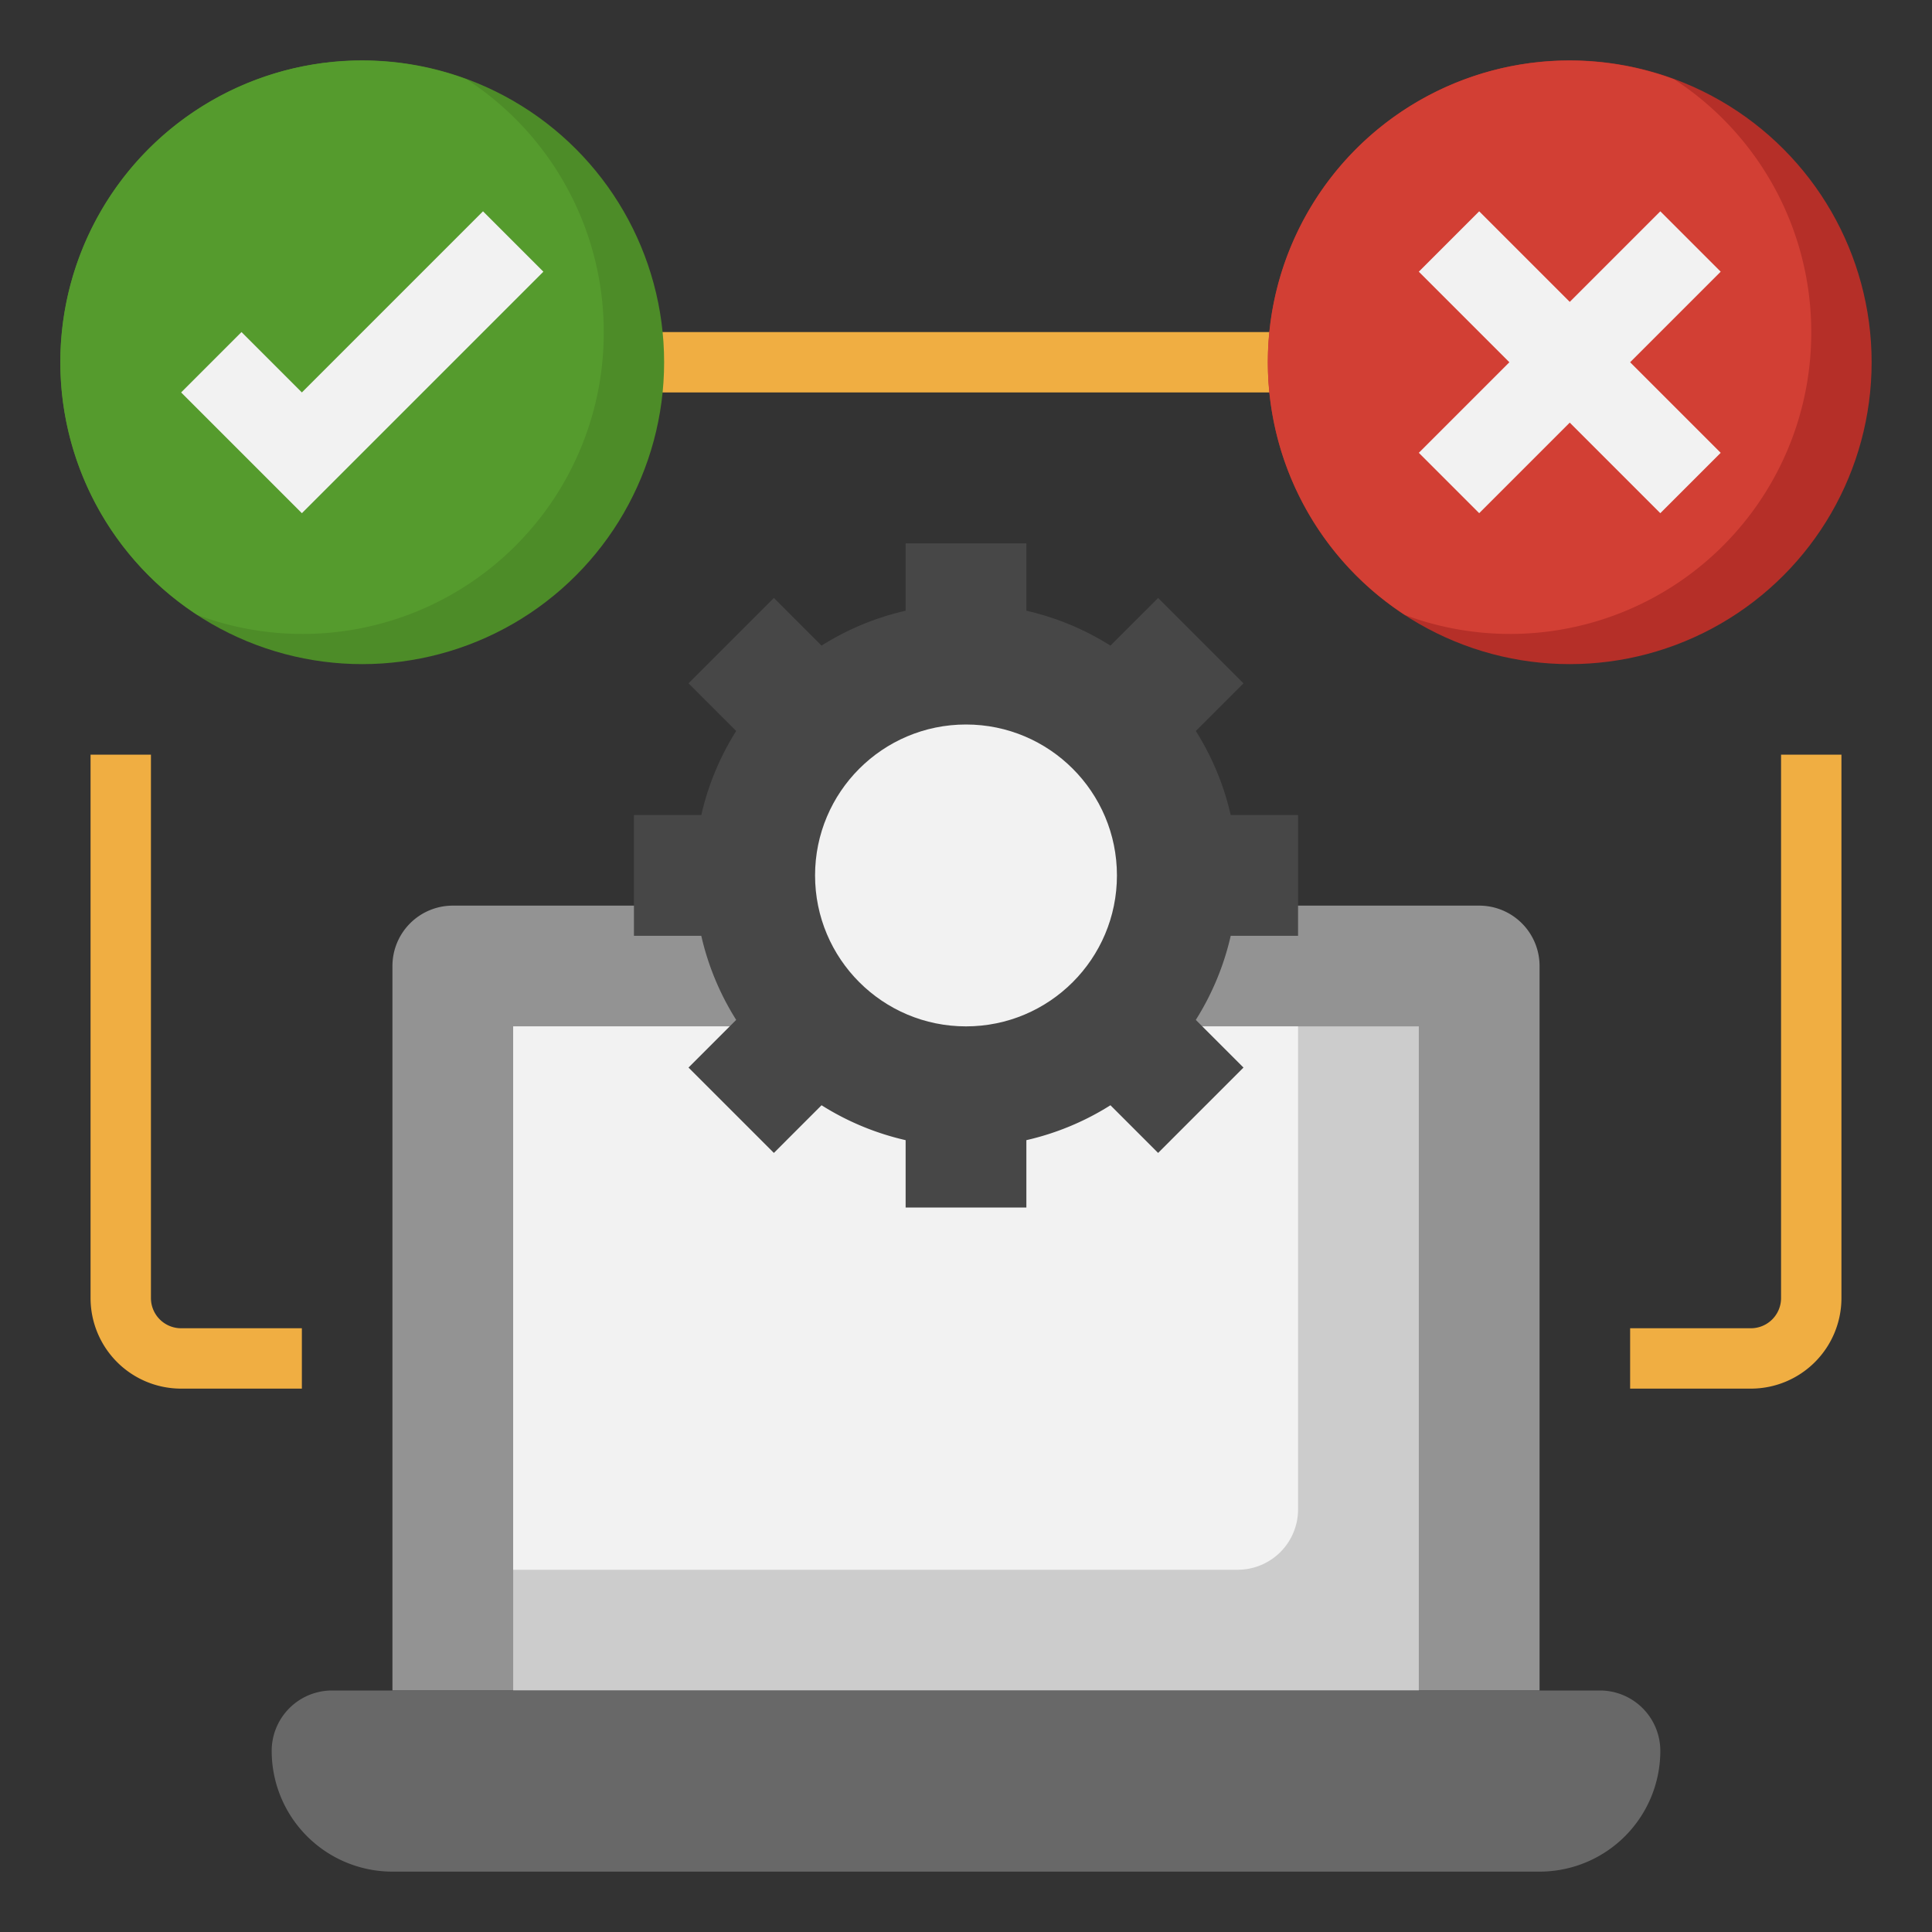
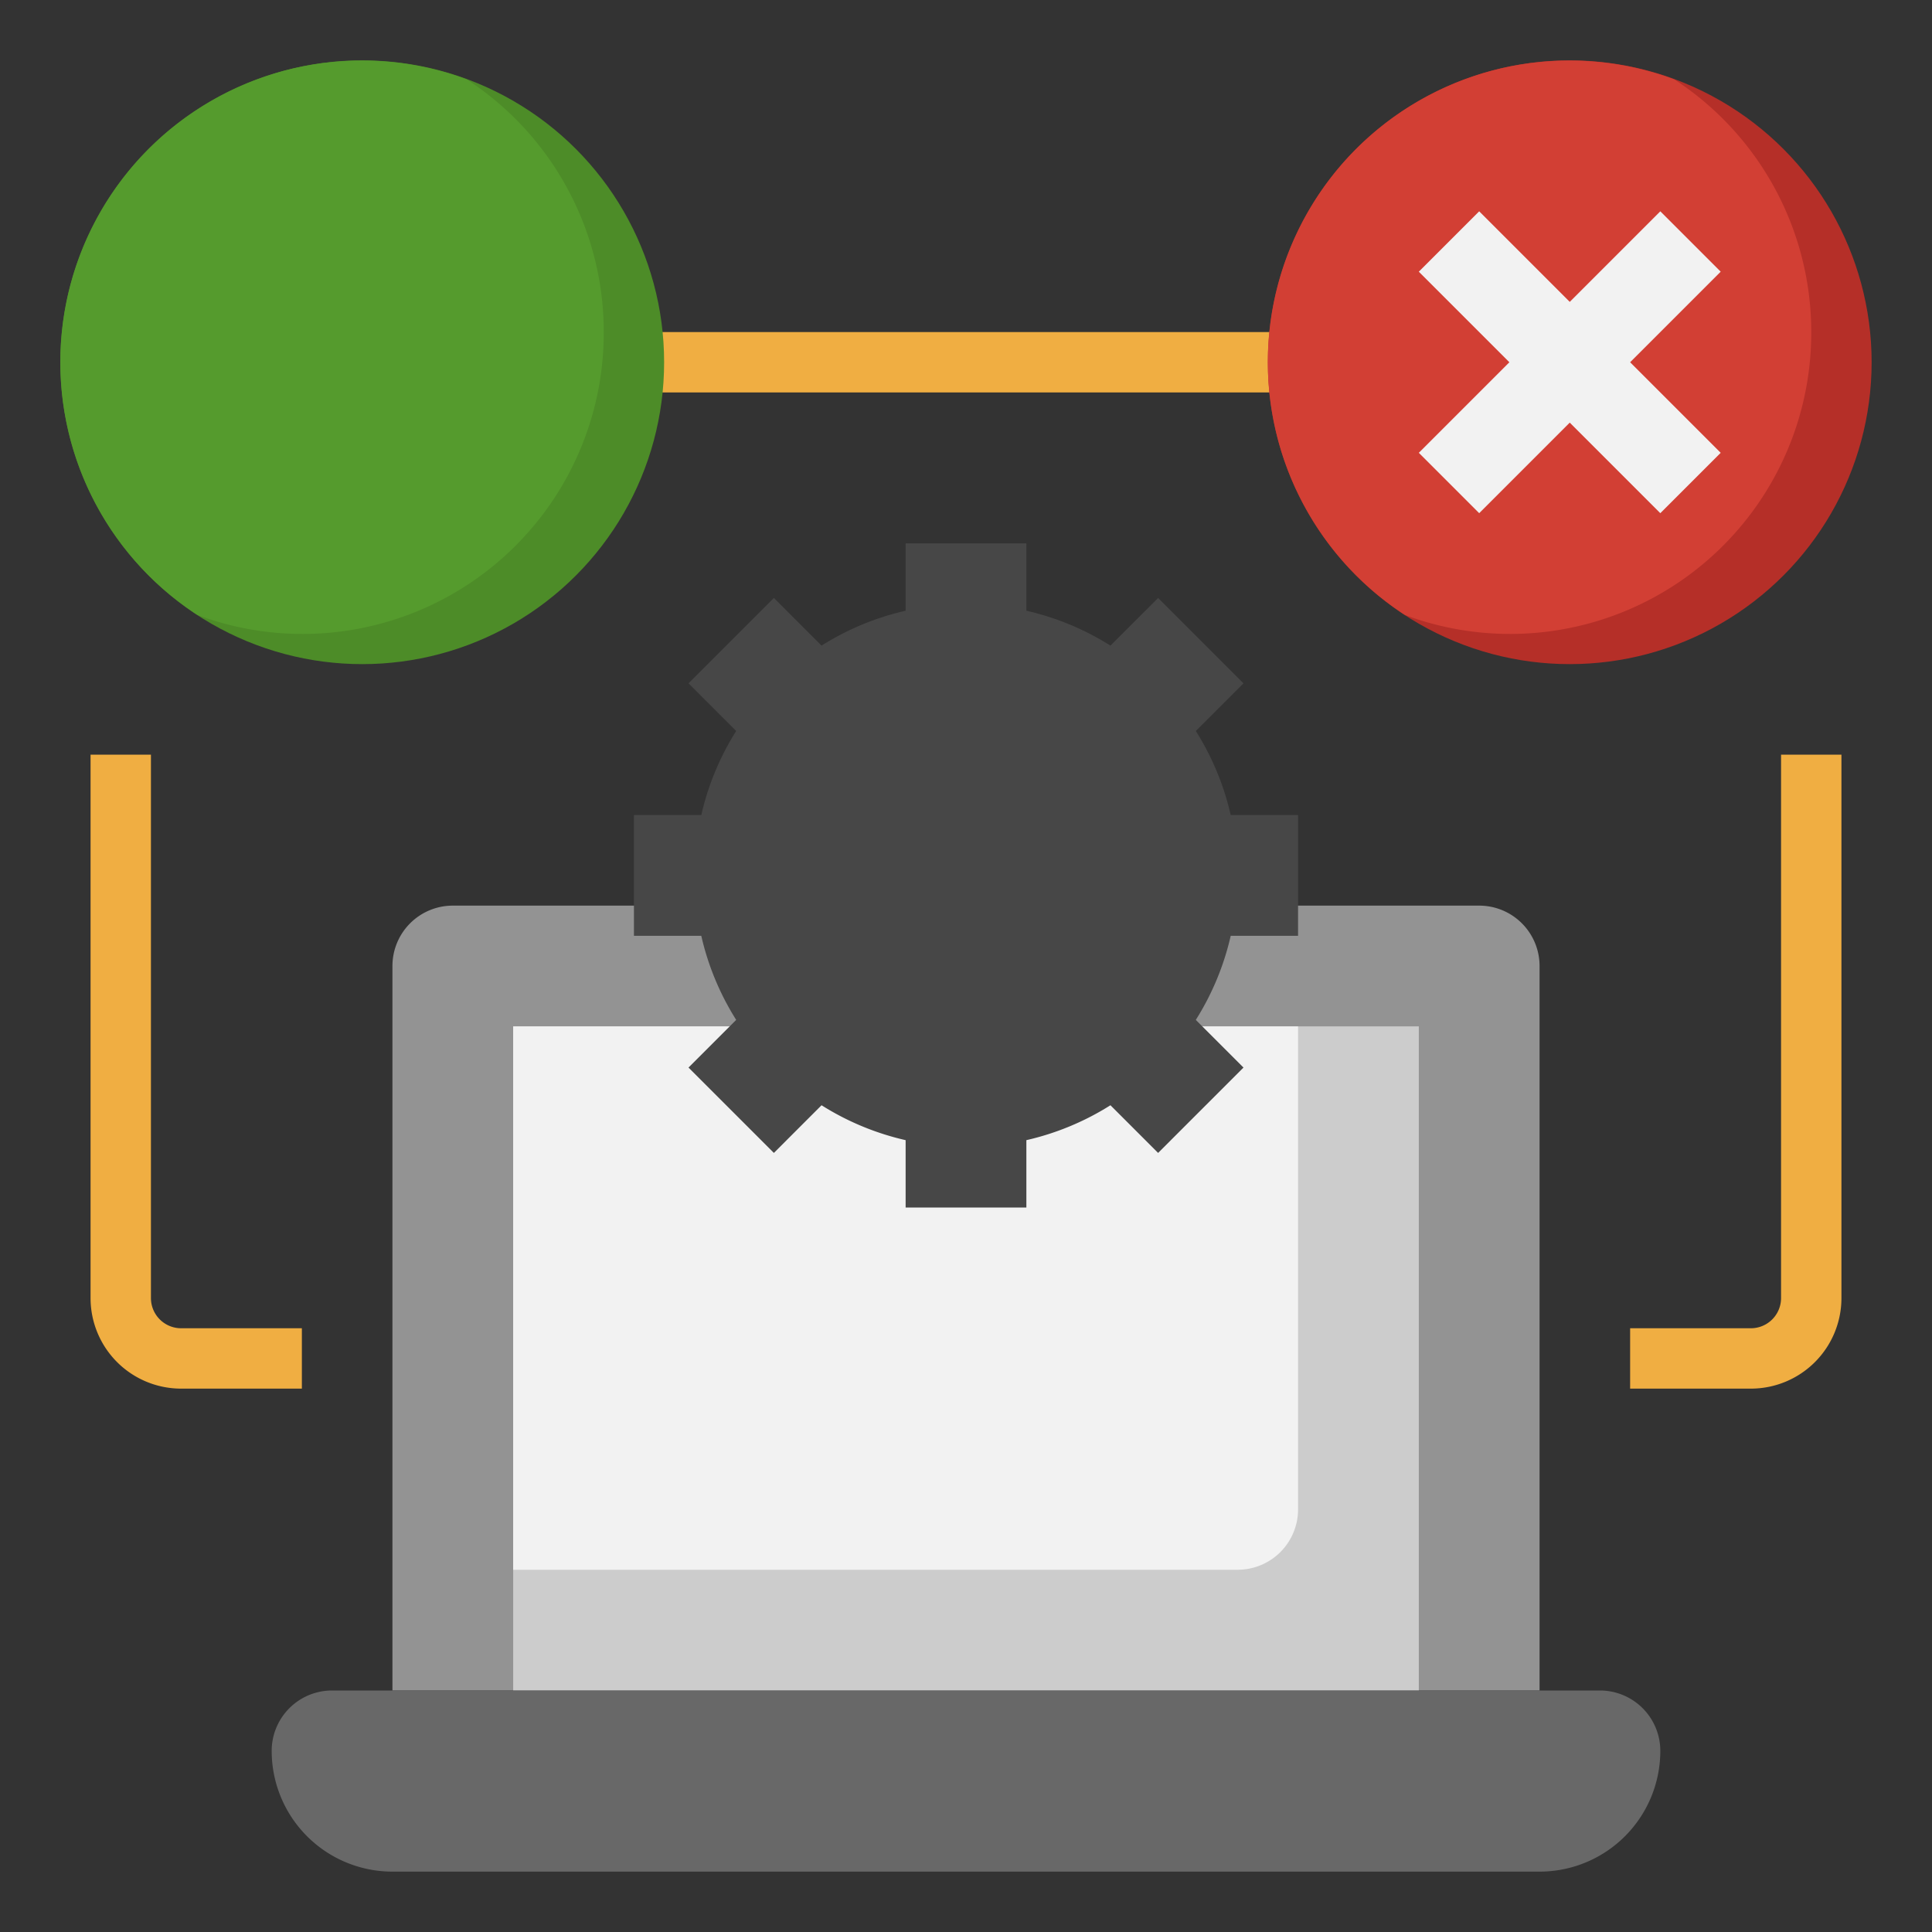
<svg xmlns="http://www.w3.org/2000/svg" id="Layer_3" height="512" viewBox="0 0 64 64" width="512" data-name="Layer 3">
  <rect x="0" y="0" width="64" height="64" fill="#333333" stroke="none" />
  <path d="m21 11h22v2h-22z" fill="#f0ae42" />
  <path d="m13 56v-24a2 2 0 0 1 2-2h34a2 2 0 0 1 2 2v24z" fill="#939393" />
  <path d="m17 34h30v22h-30z" fill="#ccc" />
  <path d="m43 50v-16h-26v18h24a2 2 0 0 0 2-2z" fill="#f2f2f2" />
  <path d="m11 56h42a2 2 0 0 1 2 2 4 4 0 0 1 -4 4h-38a4 4 0 0 1 -4-4 2 2 0 0 1 2-2z" fill="#686868" />
  <path d="m43 31v-4h-2.231a8.943 8.943 0 0 0 -1.156-2.785l1.579-1.579-2.828-2.828-1.579 1.579a8.943 8.943 0 0 0 -2.785-1.156v-2.231h-4v2.231a8.943 8.943 0 0 0 -2.785 1.156l-1.579-1.579-2.828 2.828 1.579 1.579a8.943 8.943 0 0 0 -1.156 2.785h-2.231v4h2.231a8.943 8.943 0 0 0 1.156 2.785l-1.579 1.579 2.828 2.828 1.579-1.579a8.943 8.943 0 0 0 2.785 1.156v2.231h4v-2.231a8.943 8.943 0 0 0 2.785-1.156l1.579 1.579 2.828-2.828-1.579-1.579a8.943 8.943 0 0 0 1.156-2.785z" fill="#474747" />
-   <circle cx="32" cy="29" fill="#f2f2f2" r="5" />
  <circle cx="12" cy="12" fill="#4d8c28" r="10" />
  <path d="m20 11a9.984 9.984 0 0 0 -4.543-8.373 9.991 9.991 0 0 0 -8.914 17.746 9.976 9.976 0 0 0 13.457-9.373z" fill="#559b2d" />
  <circle cx="52" cy="12" fill="#b52f28" r="10" />
  <path d="m60 11a9.984 9.984 0 0 0 -4.543-8.373 9.991 9.991 0 0 0 -8.914 17.746 9.976 9.976 0 0 0 13.457-9.373z" fill="#d23f34" />
-   <path d="m6 13 4 4 8-8-2-2-6 6-2-2z" fill="#f2f2f2" />
  <path d="m57 9-2-2-3 3-3-3-2 2 3 3-3 3 2 2 3-3 3 3 2-2-3-3z" fill="#f2f2f2" />
  <g fill="#f0ae42">
    <path d="m10 46h-4a3 3 0 0 1 -3-3v-18h2v18a1 1 0 0 0 1 1h4z" />
    <path d="m58 46h-4v-2h4a1 1 0 0 0 1-1v-18h2v18a3 3 0 0 1 -3 3z" />
  </g>
</svg>